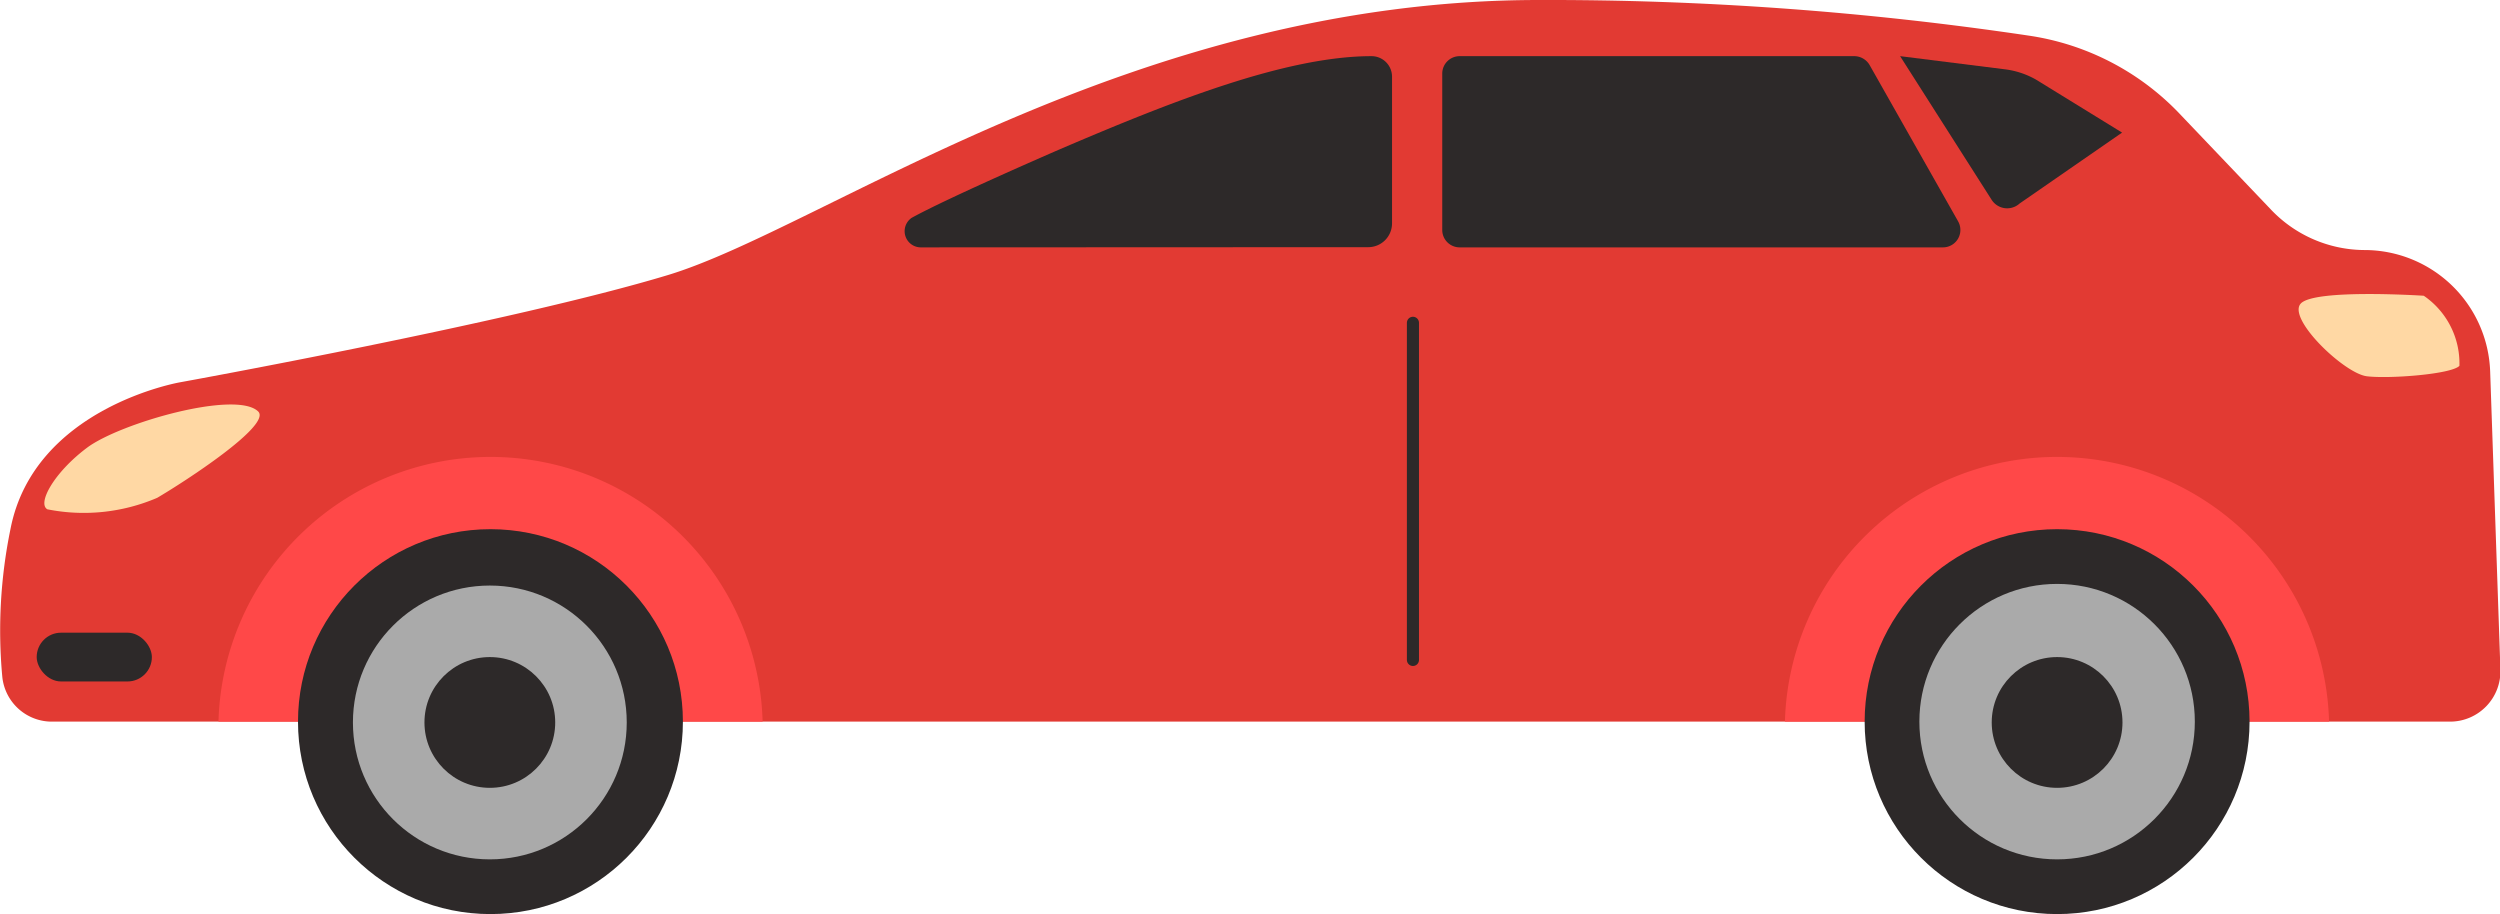
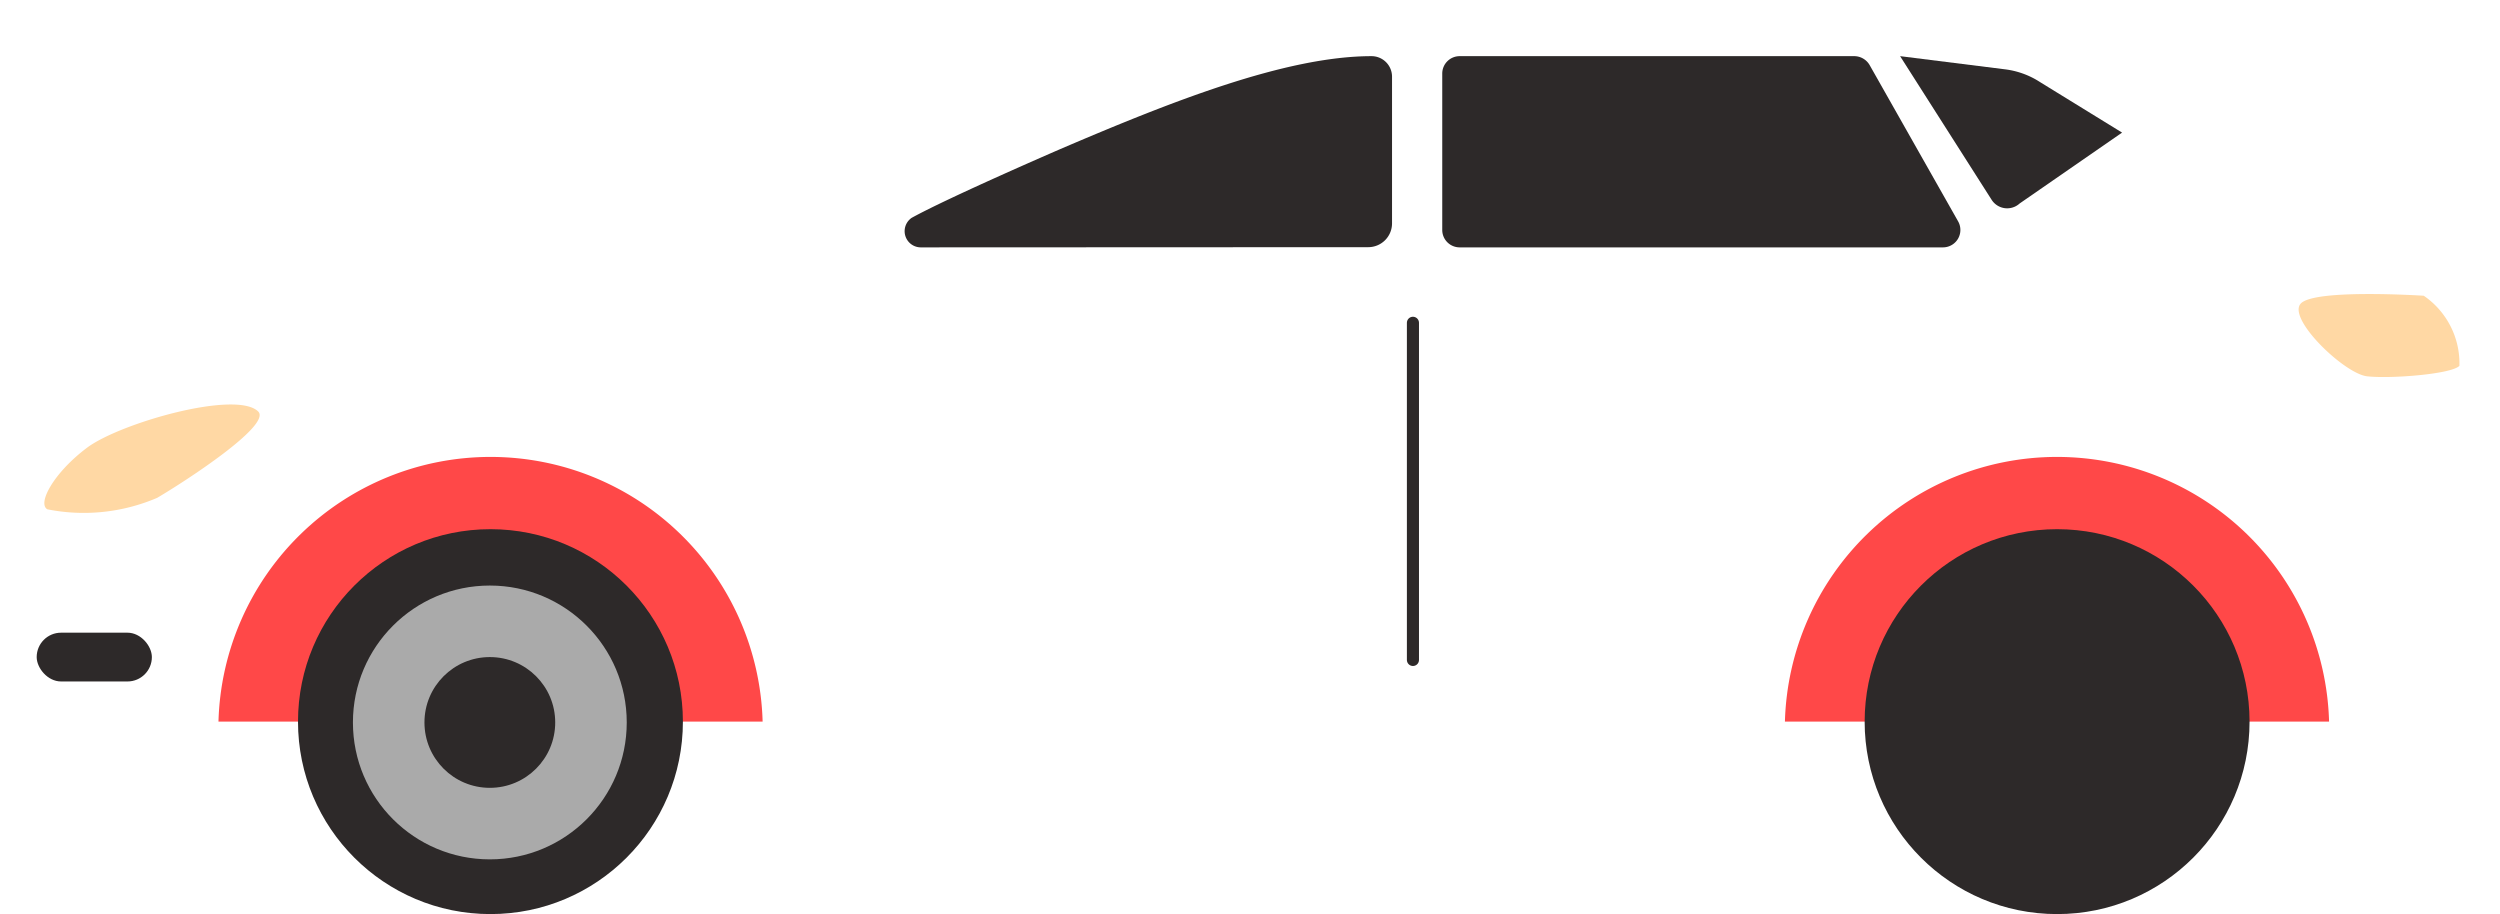
<svg xmlns="http://www.w3.org/2000/svg" viewBox="0 0 121.98 44.61">
  <title>car-2</title>
  <g>
-     <path d="M2.56,35.21h117A2.46,2.46,0,0,0,122,32.67l-.5-14.54a6.14,6.14,0,0,0-6.14-5.93h0a6.33,6.33,0,0,1-4.58-2l-4.47-4.69A12.71,12.71,0,0,0,99,1.74,159.07,159.07,0,0,0,75.1,0C55.17,0,40.19,11.12,32.59,13.42S8.8,18.65,8.8,18.65,1.66,19.87.51,25.82A24.6,24.6,0,0,0,.11,33,2.43,2.43,0,0,0,2.56,35.21Z" fill="#e23a33" />
    <path d="M37.21,35.21H10.66a13.28,13.28,0,0,1,26.55,0Z" fill="#ff4848" />
    <path d="M113.64,35.21H87.09a13.28,13.28,0,0,1,26.55,0Z" fill="#ff4848" />
    <g>
      <circle cx="23.93" cy="35.21" r="9.39" fill="#2d2929" />
      <circle cx="23.9" cy="35.25" r="6.68" fill="#aaa" />
      <circle cx="23.9" cy="35.25" r="3.19" fill="#2d2929" />
    </g>
    <g>
      <circle cx="100.37" cy="35.21" r="9.39" fill="#2d2929" />
-       <circle cx="100.37" cy="35.21" r="6.72" fill="#aaa" />
    </g>
    <circle cx="100.37" cy="35.25" r="3.19" fill="#2d2929" />
    <path d="M12.6,20.08c-1.07-1.06-6.75.56-8.36,1.77s-2.43,2.71-1.93,3a9.09,9.09,0,0,0,5.36-.56C9,23.51,13.26,20.75,12.6,20.08Z" fill="#ffd8a4" />
    <rect x="1.79" y="30.87" width="5.62" height="2.38" rx="1.19" ry="1.19" fill="#2d2929" />
    <path d="M120,17.85a4,4,0,0,0-1.74-3.42s-5.32-.35-6,.38,2.12,3.42,3.23,3.55S119.61,18.26,120,17.85Z" fill="#ffd8a4" />
    <path d="M44.94,12.07a.79.79,0,0,1-.46-1.44c1.81-1,7.24-3.35,7.24-3.35,5.37-2.3,11-4.54,15.2-4.54a1,1,0,0,1,1,1v7.16a1.16,1.16,0,0,1-1.16,1.16Z" fill="#2d2929" />
    <path d="M70.37,3.59v7.63a.85.85,0,0,0,.85.85H94.8a.85.85,0,0,0,.74-1.27L91.22,3.17a.87.87,0,0,0-.74-.43H71.22A.85.85,0,0,0,70.37,3.59Z" fill="#2d2929" />
    <path d="M92.71,2.74l4.46,7a.9.9,0,0,0,1.37.19l5-3.46L99.35,3.89a4.06,4.06,0,0,0-1.54-.51Z" fill="#2d2929" />
    <line x1="68.94" y1="15.75" x2="68.94" y2="32.2" fill="none" stroke="#2d2929" stroke-linecap="round" stroke-miterlimit="10" stroke-width="0.59" />
  </g>
</svg>